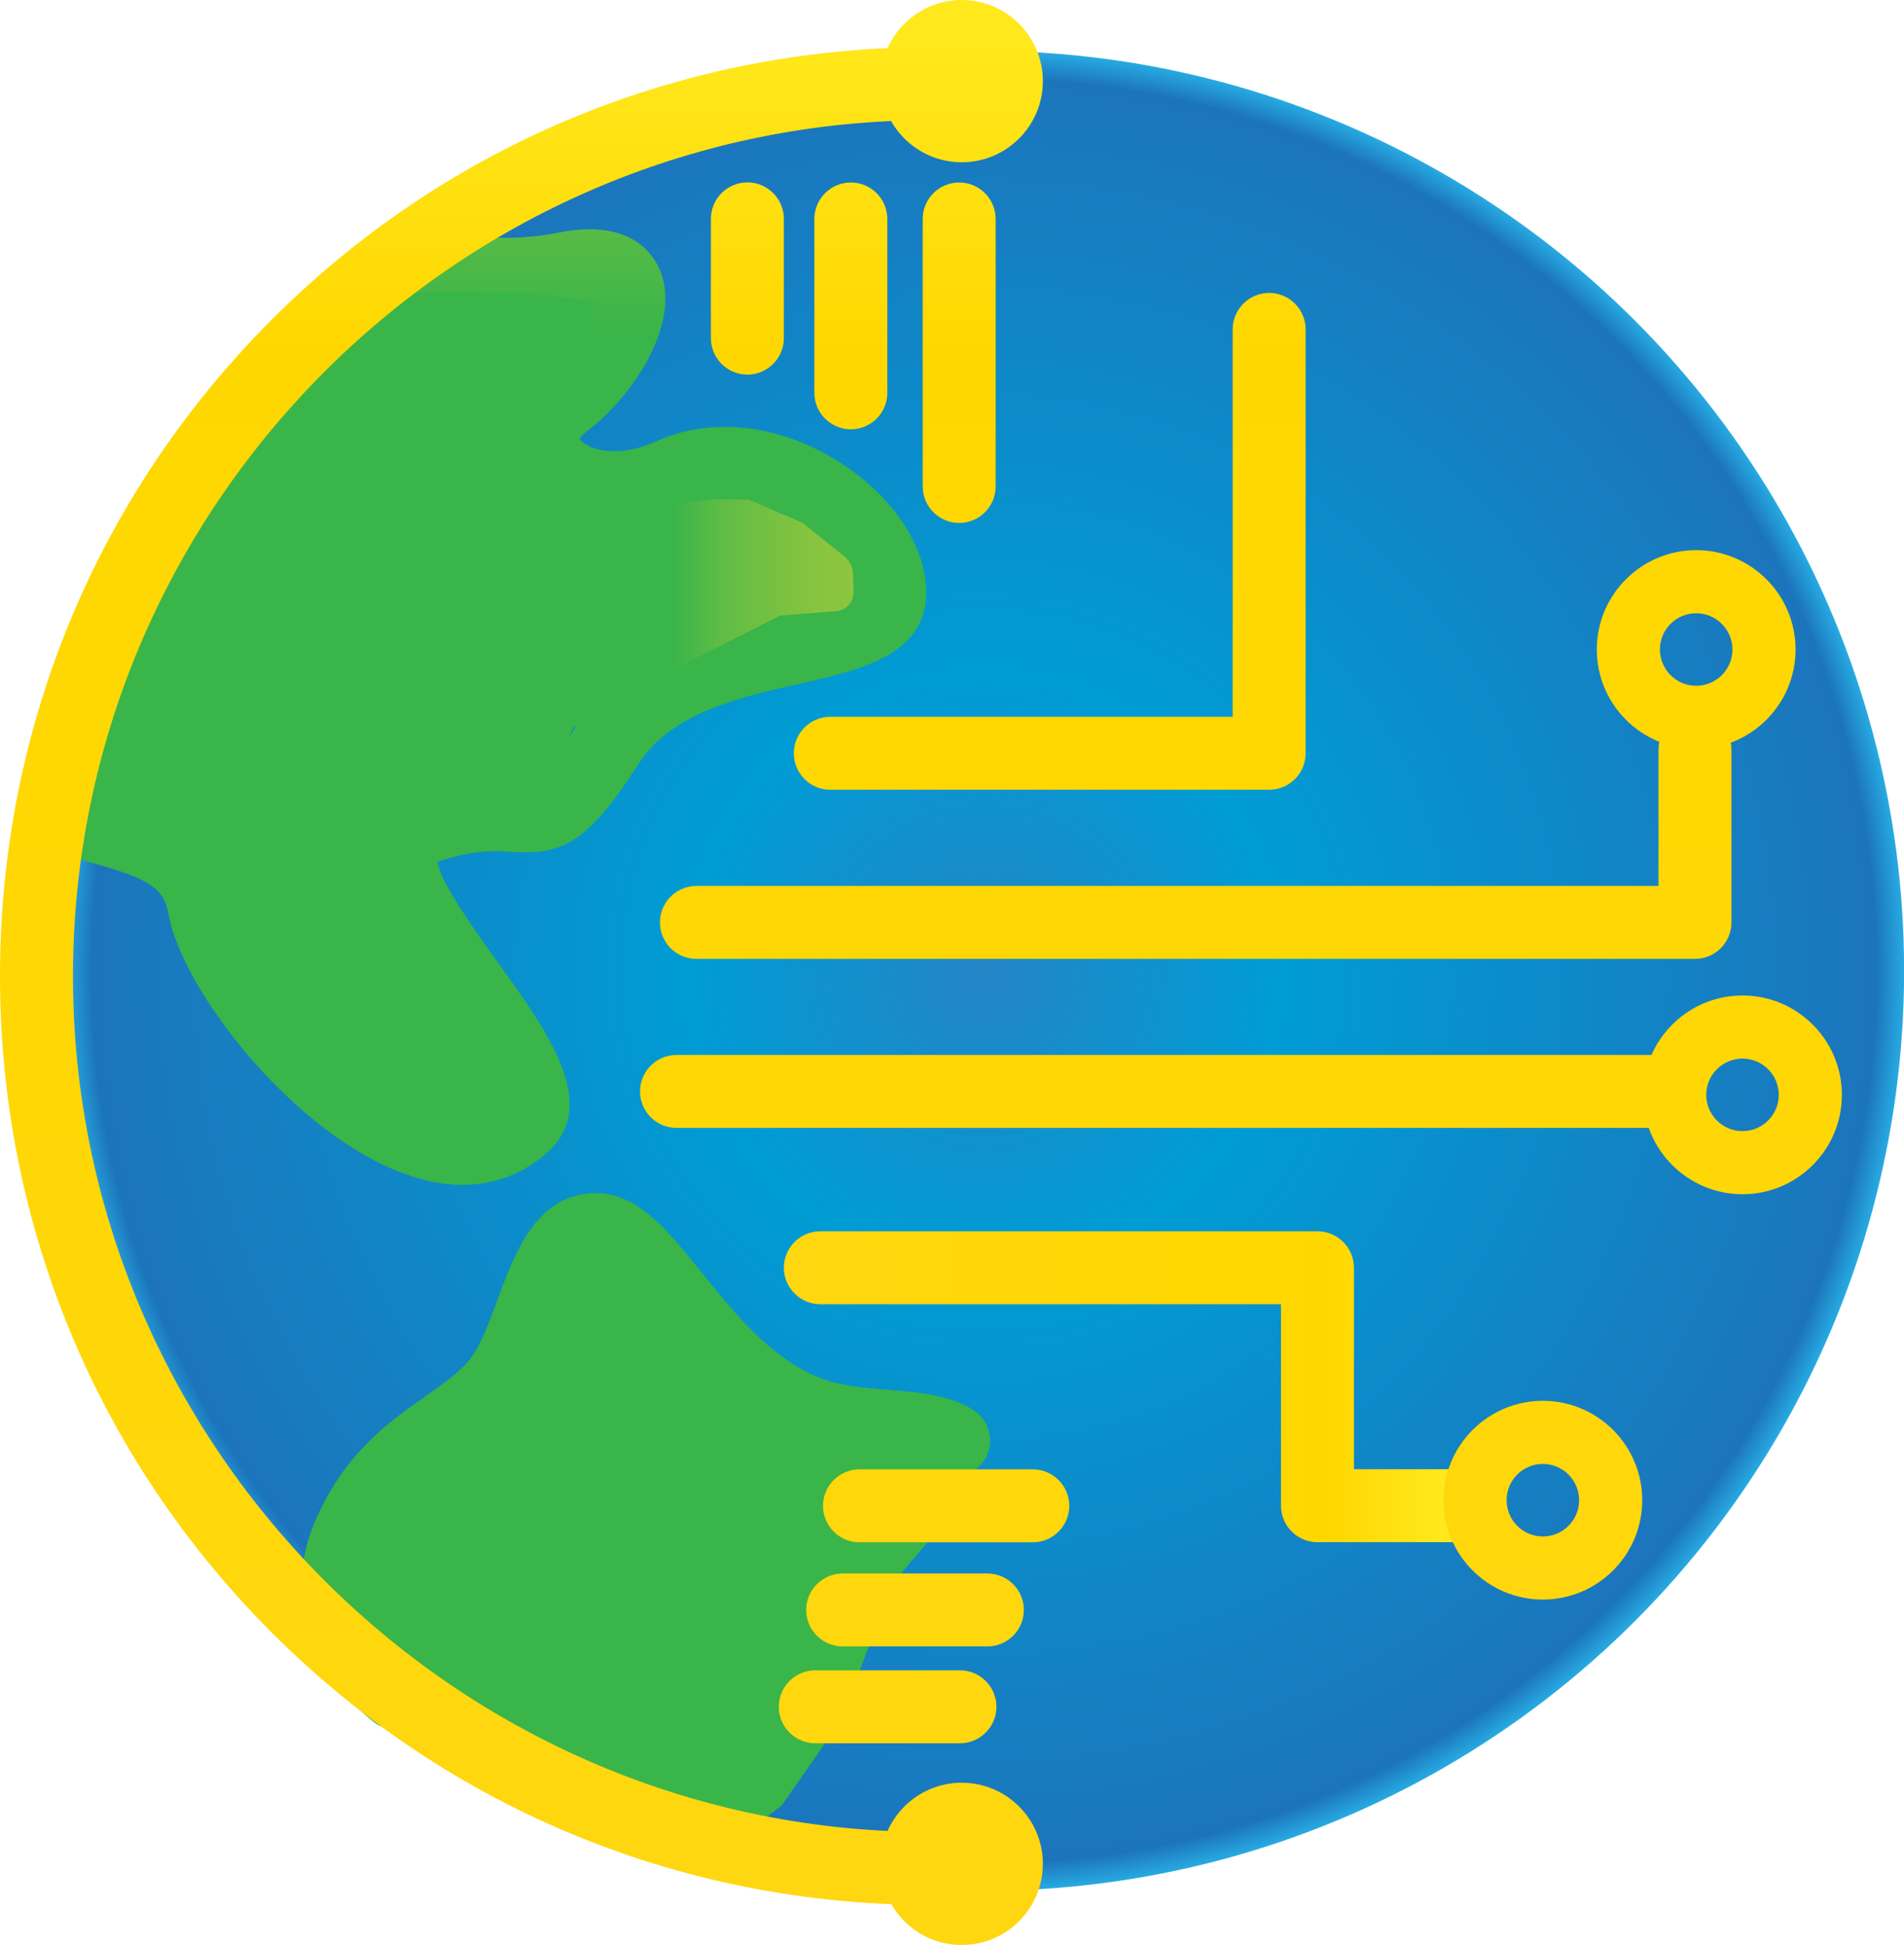
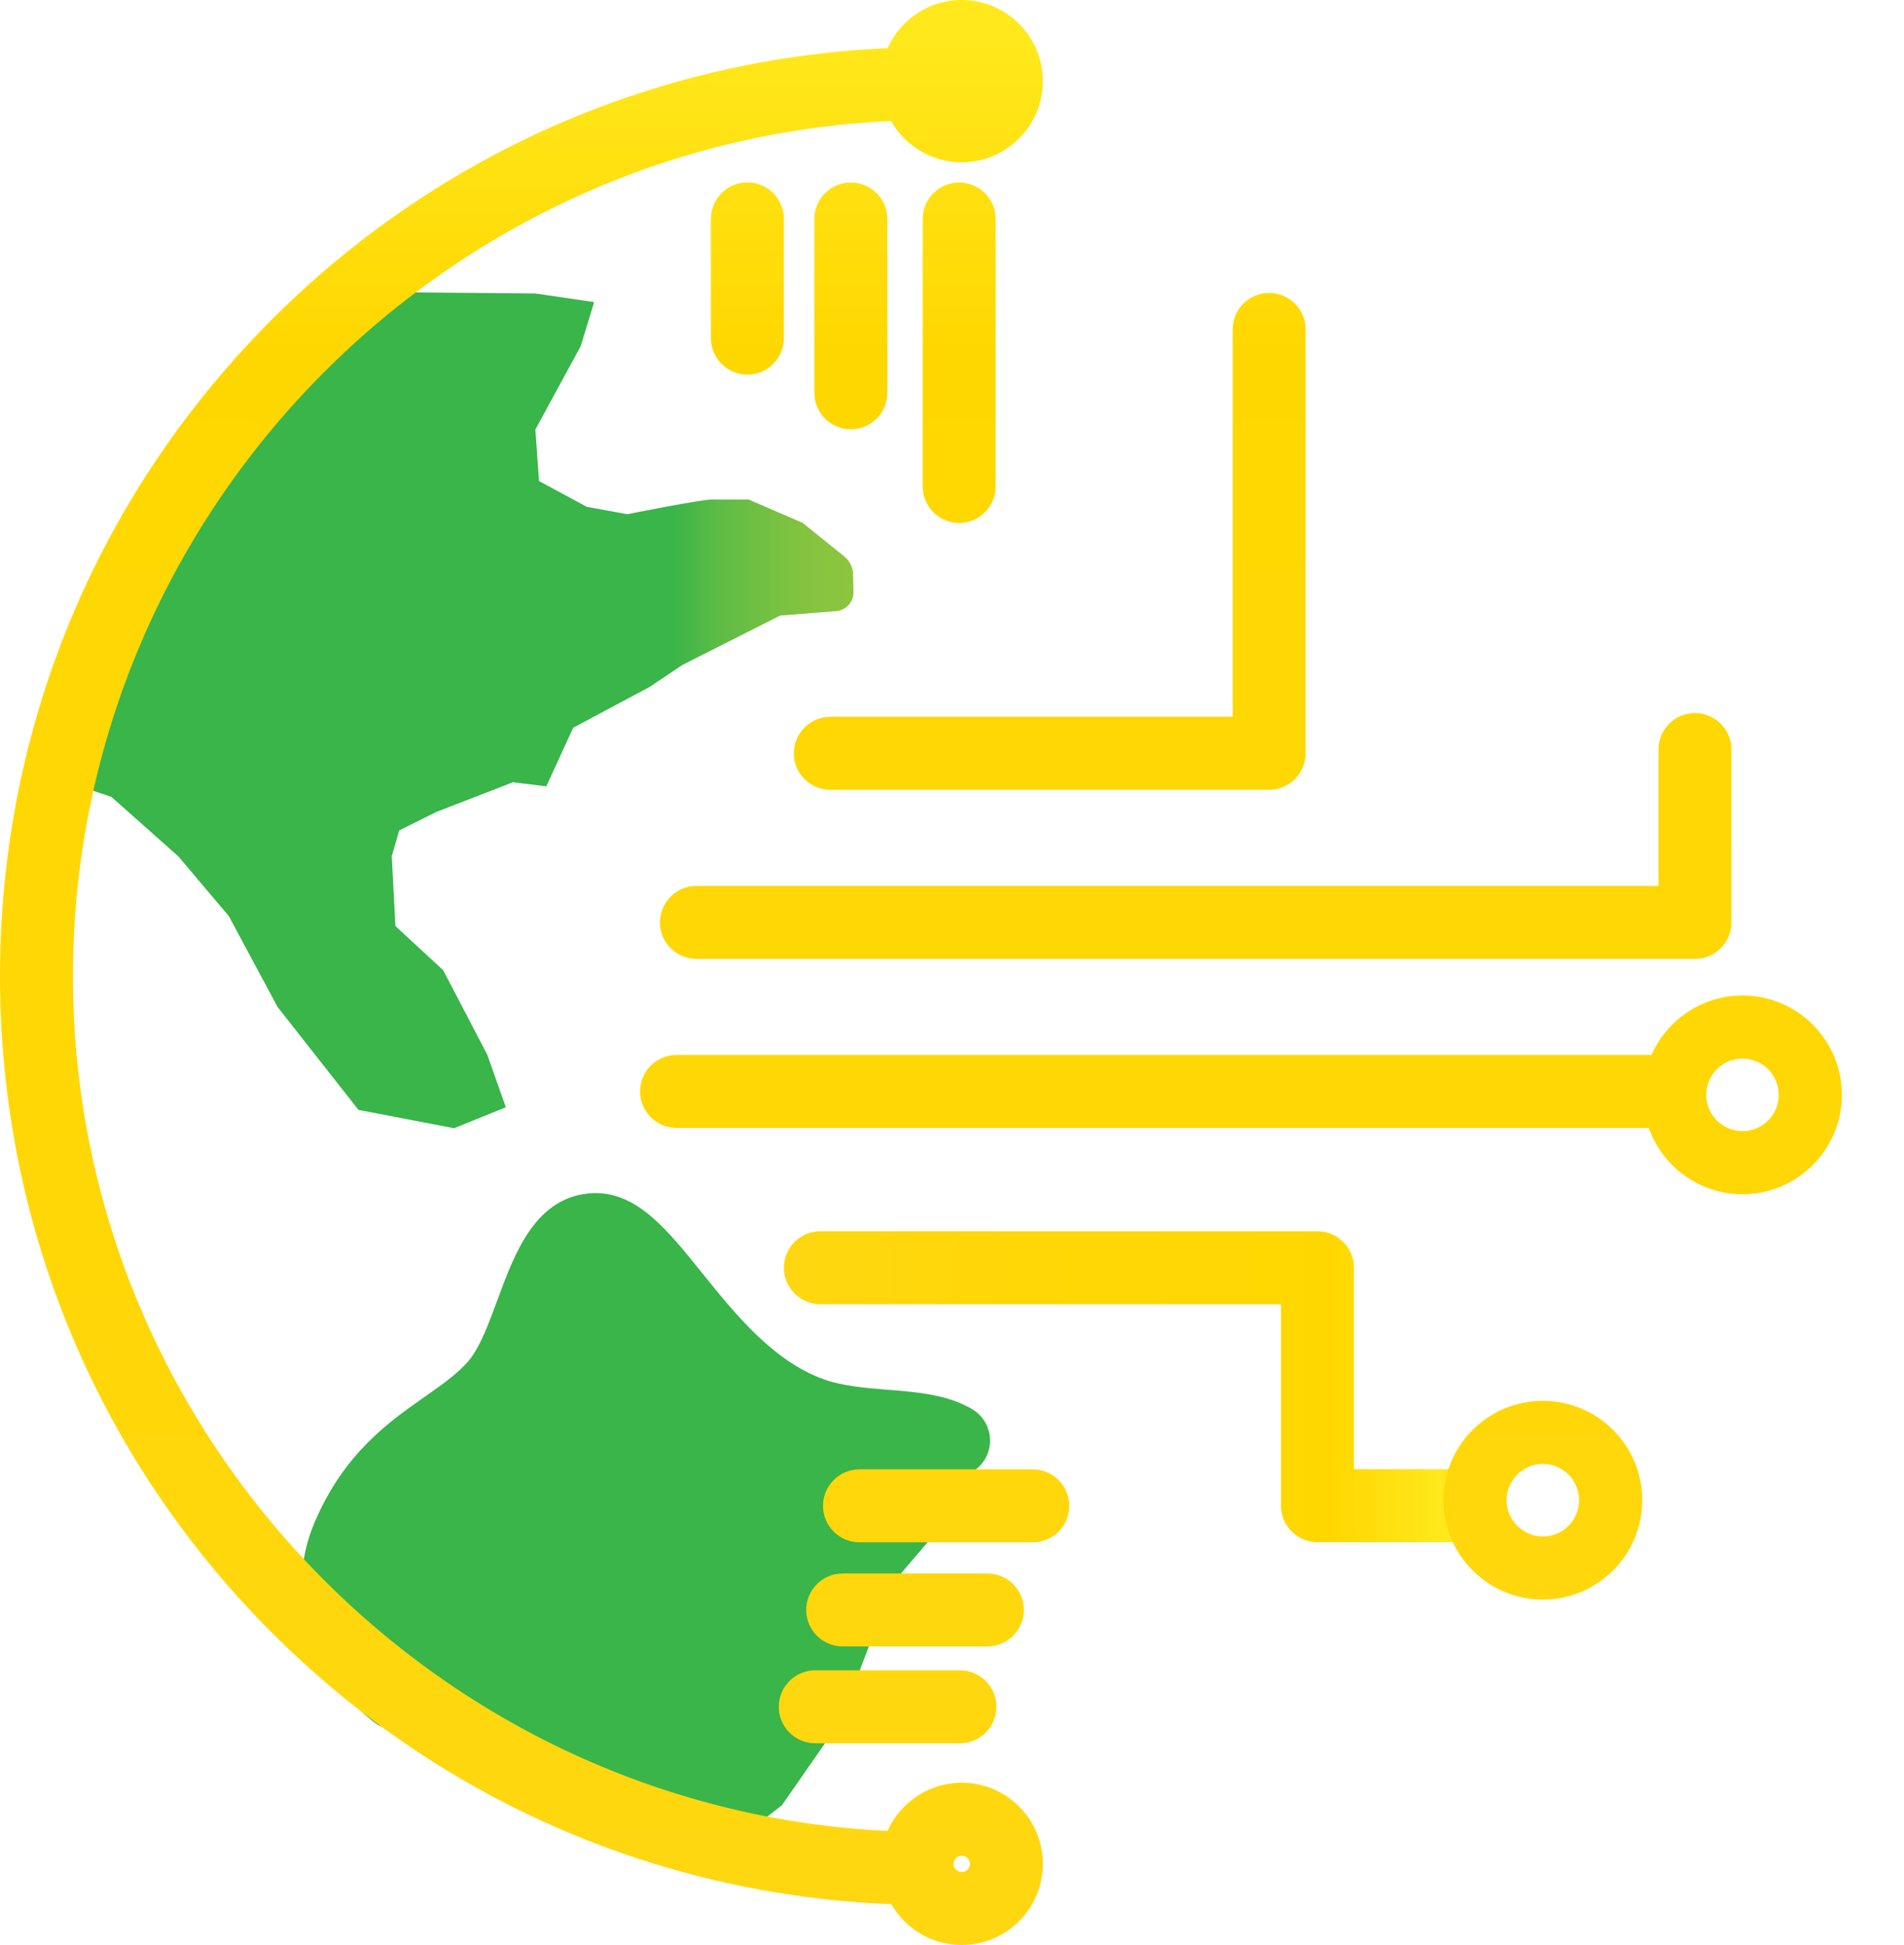
<svg xmlns="http://www.w3.org/2000/svg" xmlns:xlink="http://www.w3.org/1999/xlink" id="Layer_2" viewBox="0 0 172.24 175.96">
  <defs>
    <style>.cls-1{fill:url(#linear-gradient);}.cls-1,.cls-2,.cls-3,.cls-4,.cls-5,.cls-6,.cls-7,.cls-8,.cls-9,.cls-10,.cls-11,.cls-12,.cls-13,.cls-14,.cls-15,.cls-16,.cls-17,.cls-18,.cls-19,.cls-20,.cls-21,.cls-22,.cls-23{stroke-width:0px;}.cls-2{fill:url(#radial-gradient);}.cls-3{fill:url(#linear-gradient-11);}.cls-4{fill:url(#linear-gradient-12);}.cls-5{fill:url(#linear-gradient-13);}.cls-6{fill:url(#linear-gradient-10);}.cls-7{fill:url(#linear-gradient-17);}.cls-8{fill:url(#linear-gradient-16);}.cls-9{fill:url(#linear-gradient-19);}.cls-10{fill:url(#linear-gradient-15);}.cls-11{fill:url(#linear-gradient-21);}.cls-12{fill:url(#linear-gradient-18);}.cls-13{fill:url(#linear-gradient-14);}.cls-14{fill:url(#linear-gradient-22);}.cls-15{fill:url(#linear-gradient-20);}.cls-16{fill:url(#linear-gradient-4);}.cls-17{fill:url(#linear-gradient-2);}.cls-18{fill:url(#linear-gradient-3);}.cls-19{fill:url(#linear-gradient-8);}.cls-20{fill:url(#linear-gradient-9);}.cls-21{fill:url(#linear-gradient-7);}.cls-22{fill:url(#linear-gradient-5);}.cls-23{fill:url(#linear-gradient-6);}</style>
    <radialGradient id="radial-gradient" cx="89.02" cy="87.83" fx="89.02" fy="87.83" r="83.23" gradientUnits="userSpaceOnUse">
      <stop offset="0" stop-color="#2484c6" />
      <stop offset=".32" stop-color="#009cd4" />
      <stop offset=".97" stop-color="#1c75bc" />
      <stop offset="1" stop-color="#27aae1" />
    </radialGradient>
    <linearGradient id="linear-gradient" x1="94.96" y1="174.72" x2="94.96" y2="-13.41" gradientUnits="userSpaceOnUse">
      <stop offset="0" stop-color="#ffd711" />
      <stop offset=".35" stop-color="#ffd706" />
      <stop offset=".76" stop-color="gold" />
      <stop offset=".83" stop-color="#ffdf0e" />
      <stop offset=".92" stop-color="#ffe91d" />
      <stop offset="1" stop-color="#ffed23" />
    </linearGradient>
    <linearGradient id="linear-gradient-2" x1="108.17" y1="174.72" x2="108.17" y2="-13.41" xlink:href="#linear-gradient" />
    <linearGradient id="linear-gradient-3" x1="106.05" y1="174.72" x2="106.05" y2="-13.41" xlink:href="#linear-gradient" />
    <linearGradient id="linear-gradient-4" x1="70.91" y1="125.46" x2="135.97" y2="125.46" xlink:href="#linear-gradient" />
    <linearGradient id="linear-gradient-5" x1="87" y1="174.72" x2="87" y2="-13.41" xlink:href="#linear-gradient" />
    <linearGradient id="linear-gradient-6" x1="87" y1="174.72" x2="87" y2="-13.41" xlink:href="#linear-gradient" />
    <linearGradient id="linear-gradient-7" x1="87" y1="174.72" x2="87" y2="-13.41" xlink:href="#linear-gradient" />
    <linearGradient id="linear-gradient-8" x1="87" y1="174.72" x2="87" y2="-13.41" xlink:href="#linear-gradient" />
    <linearGradient id="linear-gradient-9" x1="42.92" y1="174.72" x2="42.92" y2="-13.41" gradientUnits="userSpaceOnUse">
      <stop offset="0" stop-color="#39b54a" />
      <stop offset=".76" stop-color="#39b54a" />
      <stop offset=".77" stop-color="#3ab549" />
      <stop offset=".83" stop-color="#5ebc45" />
      <stop offset=".9" stop-color="#77c141" />
      <stop offset=".95" stop-color="#87c43f" />
      <stop offset="1" stop-color="#8dc63f" />
    </linearGradient>
    <linearGradient id="linear-gradient-10" x1="58.45" y1="174.72" x2="58.45" y2="-13.41" xlink:href="#linear-gradient-9" />
    <linearGradient id="linear-gradient-11" x1="31.16" y1="138.55" x2="87.03" y2="138.55" gradientUnits="userSpaceOnUse">
      <stop offset="0" stop-color="#39b54a" />
      <stop offset=".76" stop-color="#39b54a" />
      <stop offset="1" stop-color="#39b54a" />
    </linearGradient>
    <linearGradient id="linear-gradient-12" x1="6.33" y1="64.24" x2="77.21" y2="64.24" xlink:href="#linear-gradient-9" />
    <linearGradient id="linear-gradient-13" x1="67.61" y1="174.72" x2="67.61" y2="-13.41" xlink:href="#linear-gradient" />
    <linearGradient id="linear-gradient-14" x1="76.97" y1="174.72" x2="76.97" y2="-13.41" xlink:href="#linear-gradient" />
    <linearGradient id="linear-gradient-15" x1="86.77" y1="174.72" x2="86.77" y2="-13.41" xlink:href="#linear-gradient" />
    <linearGradient id="linear-gradient-16" x1="41.61" y1="174.72" x2="41.61" y2="-13.41" xlink:href="#linear-gradient" />
    <linearGradient id="linear-gradient-17" x1="85.59" y1="170.73" x2="85.59" y2="-17.4" xlink:href="#linear-gradient" />
    <linearGradient id="linear-gradient-18" x1="82.78" y1="171.39" x2="82.78" y2="-16.74" xlink:href="#linear-gradient" />
    <linearGradient id="linear-gradient-19" x1="80.3" y1="171.39" x2="80.3" y2="-16.74" xlink:href="#linear-gradient" />
    <linearGradient id="linear-gradient-20" x1="153.44" y1="174.72" x2="153.44" y2="-13.41" xlink:href="#linear-gradient" />
    <linearGradient id="linear-gradient-21" x1="157.63" y1="174.72" x2="157.63" y2="-13.41" xlink:href="#linear-gradient" />
    <linearGradient id="linear-gradient-22" x1="139.57" y1="174.72" x2="139.57" y2="-13.41" xlink:href="#linear-gradient" />
  </defs>
  <g id="Layer_1-2">
-     <circle class="cls-2" cx="89.02" cy="87.83" r="83.23" />
    <path class="cls-1" d="m114.81,71.45h-39.7c-1.82,0-3.3-1.48-3.3-3.3s1.48-3.3,3.3-3.3h36.4V29.8c0-1.82,1.48-3.3,3.3-3.3s3.3,1.48,3.3,3.3v38.35c0,1.82-1.48,3.3-3.3,3.3Z" />
    <path class="cls-17" d="m153.33,86.75H63c-1.82,0-3.3-1.48-3.3-3.3s1.48-3.3,3.3-3.3h87.03v-12.34c0-1.82,1.48-3.3,3.3-3.3s3.3,1.48,3.3,3.3v15.64c0,1.82-1.48,3.3-3.3,3.3Z" />
    <path class="cls-18" d="m150.89,102.04H61.2c-1.82,0-3.3-1.48-3.3-3.3s1.48-3.3,3.3-3.3h89.69c1.82,0,3.3,1.48,3.3,3.3s-1.48,3.3-3.3,3.3Z" />
    <path class="cls-16" d="m132.67,139.52h-13.49c-1.82,0-3.3-1.48-3.3-3.3v-18.23h-41.67c-1.82,0-3.3-1.48-3.3-3.3s1.48-3.3,3.3-3.3h44.97c1.82,0,3.3,1.48,3.3,3.3v18.23h10.19c1.82,0,3.3,1.48,3.3,3.3s-1.48,3.3-3.3,3.3Z" />
-     <path class="cls-22" d="m91.04,168.62c0,2.23-1.81,4.04-4.04,4.04s-4.04-1.81-4.04-4.04,1.81-4.04,4.04-4.04,4.04,1.81,4.04,4.04Z" />
    <path class="cls-23" d="m87,175.96c-4.05,0-7.34-3.29-7.34-7.34s3.29-7.34,7.34-7.34,7.34,3.29,7.34,7.34-3.29,7.34-7.34,7.34Zm0-8.08c-.41,0-.74.33-.74.74s.33.74.74.74.74-.33.74-.74-.33-.74-.74-.74Z" />
    <path class="cls-21" d="m91.04,7.34c0,2.23-1.81,4.04-4.04,4.04s-4.04-1.81-4.04-4.04,1.81-4.04,4.04-4.04,4.04,1.81,4.04,4.04Z" />
    <path class="cls-19" d="m87,14.68c-4.05,0-7.34-3.29-7.34-7.34s3.29-7.34,7.34-7.34,7.34,3.29,7.34,7.34-3.29,7.34-7.34,7.34Zm0-8.07c-.41,0-.74.33-.74.74s.33.74.74.74.74-.33.74-.74-.33-.74-.74-.74Z" />
-     <path class="cls-20" d="m41.87,107.2c-1.51,0-3.2-.27-5.09-.94-10.27-3.61-20.37-16.82-21.53-23.54-.44-2.56-2.16-3.29-6.61-4.57-1.52-.44-3.09-.89-4.61-1.56-1.67-.73-2.43-2.68-1.7-4.35.73-1.67,2.68-2.43,4.35-1.7,1.12.49,2.42.86,3.79,1.26,4.26,1.23,10.1,2.91,11.29,9.79.75,4.34,9.19,15.61,17.21,18.43,3.18,1.12,4.89.34,5.9-.47-.18-1.7-3.34-6.08-5.26-8.74-4.15-5.74-7.73-10.7-6.3-15.07.45-1.37,1.59-3.19,4.47-4.13,4.39-1.42,7.15-1.24,8.98-1.12,1.73.11,2.2.14,5.44-4.92,4.44-6.93,12.69-8.79,18.72-10.14,2.19-.49,5.44-1.22,6.26-1.93-.09-1.85-1.99-4.3-4.68-6.04-2.74-1.77-6.91-3.09-10.41-1.51-6.99,3.16-13.12.88-15.33-2.86-1.54-2.61-1.4-6.52,2.39-9.37,2.59-1.94,4.25-4.99,4.43-6.37-.34-.02-.91,0-1.8.17-5.66,1.13-11.66.64-16.46-1.34-1.68-.7-2.49-2.63-1.79-4.31.7-1.68,2.63-2.48,4.31-1.79,3.57,1.48,8.3,1.84,12.65.97,6.14-1.23,8.37,1.52,9.16,3.27,2.14,4.78-2.42,11.59-6.53,14.67-.51.38-.68.68-.69.75.02,0,.25.35.93.66.58.26,2.74,1.01,6.03-.48,5.02-2.27,11.27-1.53,16.7,1.98,4.75,3.07,7.7,7.56,7.7,11.72,0,5.66-6.06,7.02-11.42,8.23-5.45,1.23-11.64,2.62-14.61,7.27-4.58,7.14-6.87,8.24-11.43,7.95-1.56-.1-3.33-.22-6.52.82-.09.03-.16.06-.22.08.16,1.76,3.52,6.42,5.36,8.98,4.63,6.41,9.41,13.03,4.52,17.35-1.65,1.46-4.15,2.89-7.61,2.89Z" />
    <path class="cls-6" d="m35.86,156.5c-.69,0-1.39-.22-1.99-.67-3.42-2.59-8.96-9.7-5.42-18.08,2.64-6.24,6.71-9.1,9.98-11.39,1.56-1.1,2.91-2.04,3.92-3.2,1.05-1.21,1.88-3.46,2.68-5.64,1.54-4.18,3.46-9.38,8.64-9.58,3.92-.12,6.65,3.25,9.81,7.18,3.01,3.74,6.42,7.98,11,9.65,1.74.63,3.83.8,5.84.96,2.64.21,5.38.43,7.62,1.75,1.57.93,2.09,2.95,1.17,4.52-.93,1.57-2.95,2.09-4.52,1.17-.94-.55-2.9-.71-4.8-.86-2.34-.19-4.98-.4-7.57-1.34-6.32-2.3-10.52-7.52-13.89-11.72-1.44-1.79-3.62-4.5-4.53-4.73-.66.04-2.02,3.7-2.59,5.27-1.01,2.73-2.05,5.56-3.9,7.69-1.53,1.76-3.35,3.04-5.11,4.27-2.98,2.09-5.79,4.06-7.69,8.56-2.45,5.8,3.26,10.21,3.32,10.25,1.45,1.1,1.74,3.17.64,4.62-.65.86-1.63,1.31-2.63,1.31Z" />
    <polygon class="cls-3" points="31.16 142.7 32.49 137.05 37.48 131.4 47.45 123.42 50.11 114.11 53.77 111.45 58.34 118.93 79.8 131.99 84.6 132.85 87.03 132.73 86.03 137.05 80.79 143.18 76.05 155.67 70.73 163.32 67.74 165.65 55.77 161.99 35.82 152.02 31.16 142.7" />
    <path class="cls-4" d="m34.97,26.43l13.46.12,5.32.78-1.22,3.99-4.1,7.54.33,4.66,4.32,2.33,3.66.67s6.65-1.33,7.65-1.33h3.33l4.88,2.11,3.78,3.04c.48.39.77.97.79,1.59l.04,1.62c.02.91-.67,1.67-1.57,1.74l-5.07.4-8.84,4.47-2.99,2-6.89,3.68-2.43,5.3-3.02-.37-6.96,2.7-3.33,1.66-.67,2.33.33,6.32,4.32,3.99,3.99,7.65,1.68,4.75-4.68,1.9-8.65-1.66-7.32-9.31-4.41-8.22-4.57-5.41-6.06-5.38-3.79-1.26,1.2-4.67,4.99-15.3,12.3-14.96,10.15-9.44Z" />
    <path class="cls-5" d="m67.61,33.89c-1.82,0-3.3-1.48-3.3-3.3v-10.79c0-1.82,1.48-3.3,3.3-3.3s3.3,1.48,3.3,3.3v10.79c0,1.82-1.48,3.3-3.3,3.3Z" />
    <path class="cls-13" d="m76.97,38.84c-1.82,0-3.3-1.48-3.3-3.3v-15.73c0-1.82,1.48-3.3,3.3-3.3s3.3,1.48,3.3,3.3v15.73c0,1.82-1.48,3.3-3.3,3.3Z" />
    <path class="cls-10" d="m86.77,47.31c-1.82,0-3.3-1.48-3.3-3.3v-24.2c0-1.82,1.48-3.3,3.3-3.3s3.3,1.48,3.3,3.3v24.2c0,1.82-1.48,3.3-3.3,3.3Z" />
    <path class="cls-8" d="m83.15,172.33c-22.26-.23-43.15-9.08-58.83-24.9C8.64,131.6,0,110.6,0,88.31S8.64,45.02,24.32,29.18C40,13.36,60.89,4.52,83.15,4.28l.07,6.6C40.97,11.33,6.6,46.06,6.6,88.31s34.37,76.98,76.62,77.42l-.07,6.6Z" />
    <path class="cls-7" d="m93.43,139.53h-15.68c-1.82,0-3.3-1.48-3.3-3.3s1.48-3.3,3.3-3.3h15.68c1.82,0,3.3,1.48,3.3,3.3s-1.48,3.3-3.3,3.3Z" />
    <path class="cls-12" d="m89.32,148.95h-13.09c-1.82,0-3.3-1.48-3.3-3.3s1.48-3.3,3.3-3.3h13.09c1.82,0,3.3,1.48,3.3,3.3s-1.48,3.3-3.3,3.3Z" />
    <path class="cls-9" d="m86.84,157.71h-13.09c-1.82,0-3.3-1.48-3.3-3.3s1.48-3.3,3.3-3.3h13.09c1.82,0,3.3,1.48,3.3,3.3s-1.48,3.3-3.3,3.3Z" />
-     <path class="cls-15" d="m153.44,67.75c-4.96,0-8.99-4.03-8.99-8.99s4.03-8.99,8.99-8.99,8.99,4.03,8.99,8.99-4.03,8.99-8.99,8.99Zm0-12.27c-1.81,0-3.28,1.47-3.28,3.28s1.47,3.28,3.28,3.28,3.28-1.47,3.28-3.28-1.47-3.28-3.28-3.28Z" />
    <path class="cls-11" d="m157.63,108.04c-4.96,0-8.99-4.03-8.99-8.99s4.03-8.99,8.99-8.99,8.99,4.03,8.99,8.99-4.03,8.99-8.99,8.99Zm0-12.27c-1.81,0-3.28,1.47-3.28,3.28s1.47,3.28,3.28,3.28,3.28-1.47,3.28-3.28-1.47-3.28-3.28-3.28Z" />
    <path class="cls-14" d="m139.57,144.71c-4.96,0-8.99-4.03-8.99-8.99s4.03-8.99,8.99-8.99,8.99,4.03,8.99,8.99-4.03,8.99-8.99,8.99Zm0-12.27c-1.81,0-3.28,1.47-3.28,3.28s1.47,3.28,3.28,3.28,3.28-1.47,3.28-3.28-1.47-3.28-3.28-3.28Z" />
  </g>
</svg>